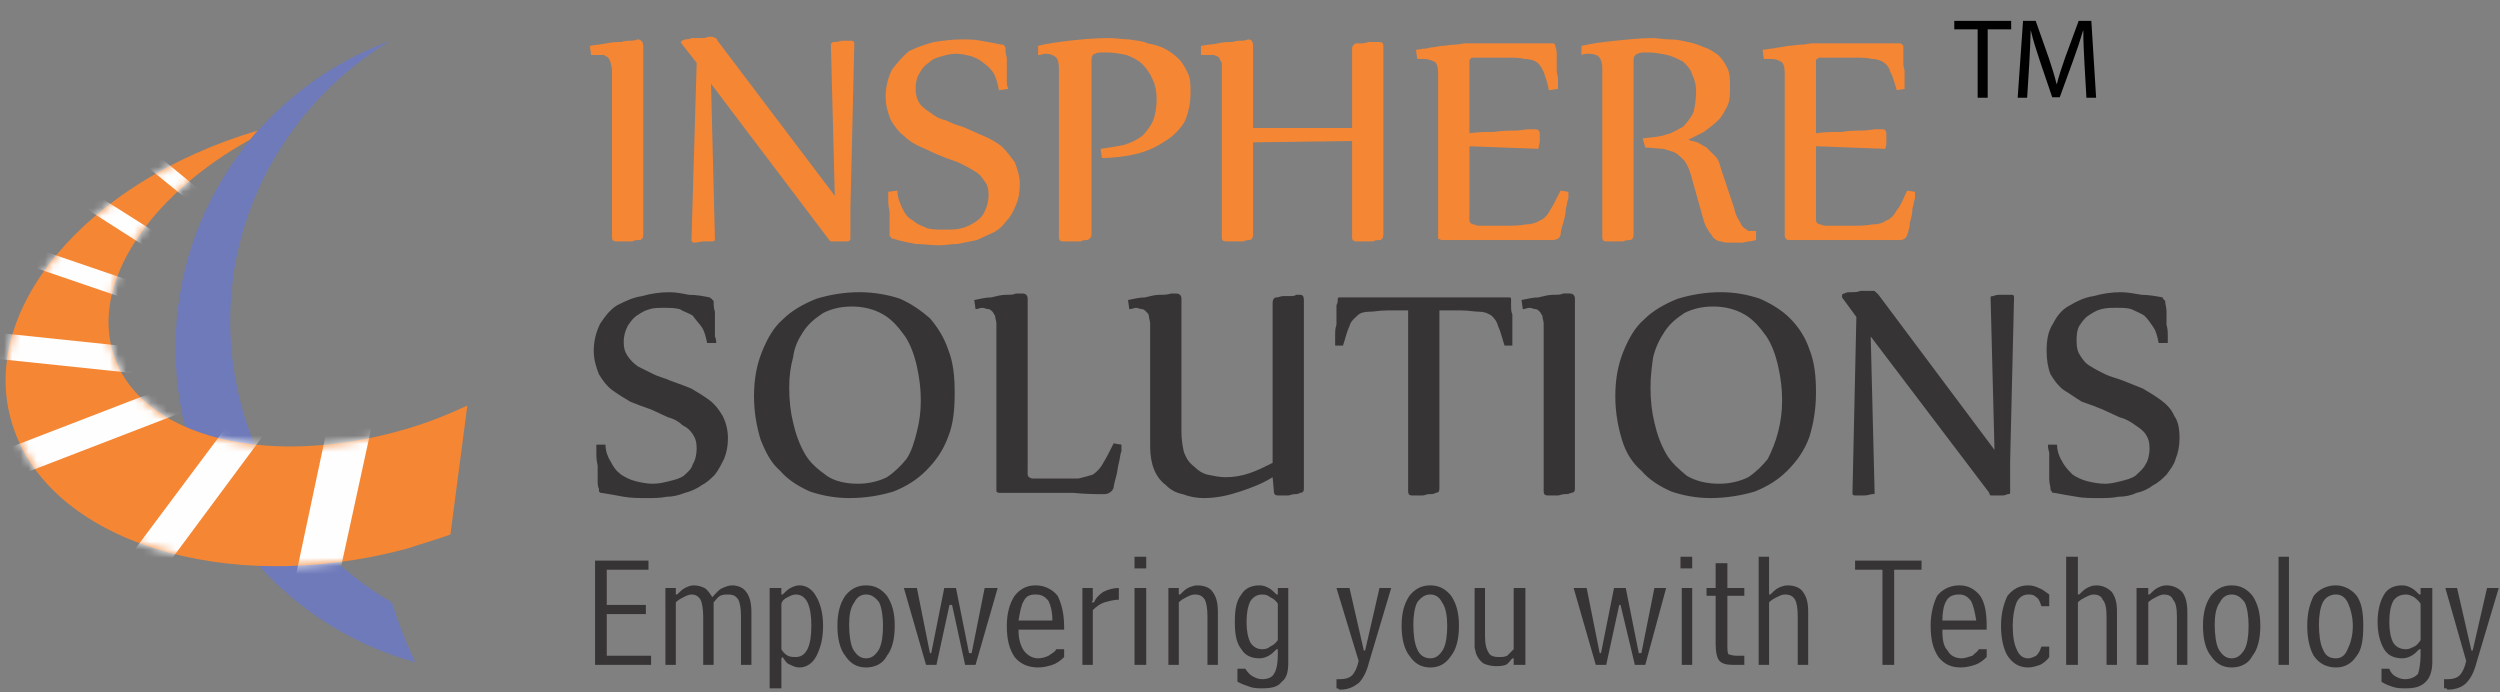
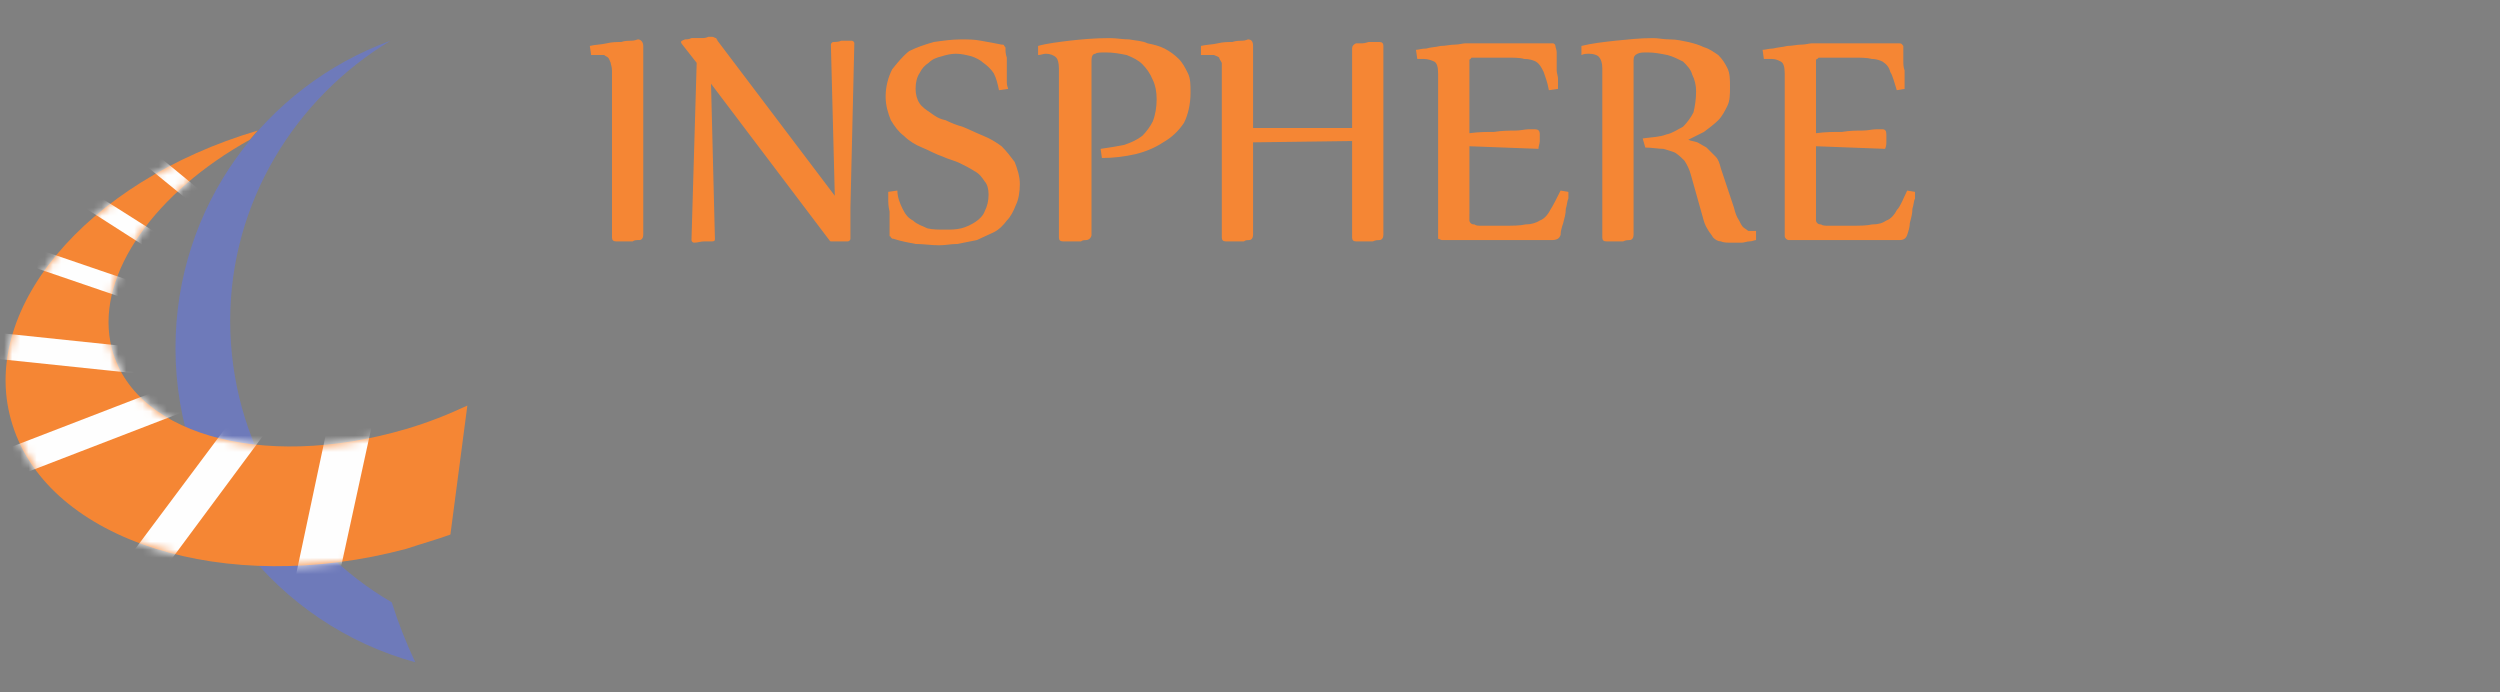
<svg xmlns="http://www.w3.org/2000/svg" width="307" height="85" viewBox="0 0 307 85" fill="none">
  <rect x="0" y="0" width="307" height="85" fill="#808080" stroke="none" />
  <path d="M50.991 81.325C34.029 76.684 21.549 61.164 21.549 42.762C21.549 25.321 32.59 10.6 47.951 4.999C36.27 12.039 28.267 24.84 28.267 39.401C28.267 54.124 36.269 67.084 48.109 73.964C48.911 76.523 49.87 78.923 50.991 81.325Z" fill="#6E7ABA" />
-   <path d="M30.669 17.16C19.147 23.56 11.948 33.481 13.548 41.962C15.626 53.164 31.948 57.963 49.87 52.682C52.589 51.883 54.991 50.923 57.391 49.803L55.31 65.641C53.551 66.285 51.79 66.762 49.87 67.403C27.629 73.325 6.026 66.443 1.546 52.204C-2.934 38.281 10.508 22.28 31.629 16.039C31.308 16.359 30.989 16.839 30.669 17.16Z" fill="#F58634" />
+   <path d="M30.669 17.16C19.147 23.56 11.948 33.481 13.548 41.962C15.626 53.164 31.948 57.963 49.87 52.682C52.589 51.883 54.991 50.923 57.391 49.803L55.31 65.641C53.551 66.285 51.79 66.762 49.87 67.403C27.629 73.325 6.026 66.443 1.546 52.204C-2.934 38.281 10.508 22.28 31.629 16.039Z" fill="#F58634" />
  <mask id="mask0_774_1279" style="mask-type:luminance" maskUnits="userSpaceOnUse" x="0" y="16" width="58" height="54">
    <path d="M30.669 17.16C19.147 23.56 11.948 33.481 13.548 41.962C15.626 53.164 31.948 57.963 49.87 52.682C52.589 51.883 54.991 50.923 57.391 49.803L55.31 65.641C53.551 66.285 51.79 66.762 49.87 67.403C27.629 73.325 6.026 66.443 1.546 52.204C-2.934 38.281 10.508 22.28 31.629 16.039C31.308 16.359 30.989 16.839 30.669 17.16Z" fill="white" />
  </mask>
  <g mask="url(#mask0_774_1279)">
    <path d="M-5.173 40.361L19.307 42.922V46.124L-5.173 43.562V40.361ZM41.069 48.362H46.509L40.27 77.003H34.989L41.069 48.362ZM31.79 47.083H37.069L15.948 75.563H10.508L31.79 47.083ZM-0.374 55.561L24.108 46.123V49.962L-0.374 59.402V55.561ZM-2.133 15.079L22.348 30.6V33.161L-2.133 17.48V15.079ZM1.867 4.678L26.347 24.84V27.239L1.867 7.239V4.678ZM-4.693 27.401L19.629 35.721V38.12L-4.693 29.8V27.401Z" fill="#FEFEFE" />
  </g>
-   <path d="M79.951 81.644H73.072V68.842H79.633V69.962H74.512V74.284H79.314V75.404H74.512V80.525H79.951V81.644ZM81.713 72.204H82.992V73.004H83.152C83.471 72.685 83.793 72.365 84.112 72.204C84.433 72.044 84.753 71.883 85.233 71.883C85.712 71.883 86.192 72.044 86.511 72.204C86.832 72.365 87.152 72.843 87.473 73.325C87.953 72.843 88.273 72.365 88.752 72.204C89.071 72.044 89.552 71.883 89.873 71.883C90.672 71.883 91.312 72.204 91.632 72.685C92.111 73.326 92.273 74.124 92.273 75.246V76.045V81.646H90.994V75.724C90.994 74.606 90.834 73.965 90.673 73.646C90.354 73.166 90.032 73.005 89.394 73.005C89.073 73.005 88.753 73.005 88.434 73.165C88.113 73.326 87.955 73.645 87.633 73.965V81.646H86.354V75.724C86.354 74.764 86.193 73.965 86.033 73.646C85.714 73.166 85.394 73.005 84.915 73.005C84.594 73.005 84.274 73.165 83.953 73.326C83.634 73.484 83.314 73.645 82.993 73.965V81.646H81.714L81.713 72.204ZM95.954 79.724C96.112 80.043 96.433 80.365 96.753 80.526C97.074 80.684 97.394 80.684 97.713 80.684C98.354 80.684 98.834 80.365 99.153 79.724C99.474 79.083 99.634 78.123 99.634 76.842C99.634 75.563 99.474 74.604 99.153 73.963C98.834 73.324 98.353 73.003 97.713 73.003C97.394 73.003 97.074 73.163 96.753 73.324C96.434 73.482 96.112 73.643 95.954 74.123V79.724ZM94.514 72.204H95.953V73.004H96.111C96.432 72.685 96.752 72.365 97.073 72.204C97.392 72.044 97.712 71.883 98.192 71.883C98.993 71.883 99.793 72.365 100.272 73.325C100.751 74.124 101.074 75.405 101.074 76.843C101.074 78.446 100.752 79.565 100.272 80.527C99.793 81.487 98.993 81.965 98.192 81.965C97.712 81.965 97.392 81.804 97.073 81.646C96.594 81.488 96.432 81.166 96.111 80.686L95.953 80.844V84.528H94.514V72.204ZM106.353 73.003C105.712 73.003 105.233 73.324 104.914 73.963C104.435 74.604 104.273 75.563 104.273 76.684C104.273 77.963 104.434 79.083 104.753 79.724C105.232 80.526 105.712 80.842 106.353 80.842C106.994 80.842 107.474 80.526 107.954 79.724C108.273 79.083 108.434 78.123 108.434 76.842C108.434 75.722 108.273 74.604 107.954 73.963C107.474 73.325 106.994 73.003 106.353 73.003ZM102.834 76.842C102.834 75.244 103.155 74.123 103.794 73.163C104.435 72.364 105.233 71.882 106.354 71.882C107.475 71.882 108.274 72.364 108.915 73.163C109.556 74.123 109.875 75.244 109.875 76.842C109.875 78.445 109.556 79.724 108.915 80.526C108.436 81.486 107.476 81.964 106.354 81.964C105.234 81.964 104.435 81.486 103.794 80.526C103.155 79.724 102.834 78.445 102.834 76.842ZM110.994 72.204H112.595L114.196 80.205H114.355L115.955 72.204H117.395L118.996 80.205H119.317L120.915 72.204H122.516L119.797 81.644H118.516L116.915 74.285H116.596L114.996 81.644H113.717L110.994 72.204ZM130.676 80.684C130.197 81.163 129.716 81.486 129.237 81.644C128.757 81.802 128.116 81.963 127.477 81.963C126.196 81.963 125.237 81.485 124.596 80.684C123.955 79.724 123.636 78.604 123.636 76.842C123.636 75.404 123.955 74.123 124.596 73.163C125.237 72.364 126.035 71.882 127.156 71.882C128.277 71.882 129.237 72.364 129.878 73.163C130.357 74.123 130.677 75.404 130.677 77.003V77.324H125.076V77.484C125.076 78.603 125.397 79.404 125.717 79.881C126.196 80.525 126.837 80.841 127.478 80.841C127.958 80.841 128.438 80.683 128.757 80.525C129.237 80.204 129.557 80.043 129.717 79.723H130.677V80.684H130.676ZM129.236 76.204C129.236 75.245 129.075 74.445 128.756 73.803C128.277 73.164 127.796 73.004 127.155 73.004C126.514 73.004 126.035 73.164 125.716 73.803C125.397 74.285 125.237 75.245 125.075 76.204H129.236ZM132.917 72.204H134.196V72.843C134.196 73.164 134.196 73.325 134.196 73.484C134.196 73.645 134.196 73.803 134.037 73.964H134.356C134.517 73.484 134.997 73.004 135.477 72.685C136.115 72.366 136.755 72.205 137.396 72.205V73.645C136.755 73.645 136.276 73.803 135.635 73.964C135.156 74.124 134.675 74.445 134.196 74.923V81.645H132.917V72.204ZM139.316 68.365H140.755V69.803H139.316V68.365ZM139.316 72.204H140.755V81.644H139.316V72.204ZM143.477 72.204H144.756V73.004H144.916C145.235 72.685 145.557 72.365 145.876 72.204C146.197 72.044 146.678 71.883 146.996 71.883C147.956 71.883 148.597 72.204 148.916 72.685C149.396 73.326 149.557 74.124 149.557 75.246V76.045V81.646H148.276V75.724C148.276 74.606 148.118 73.965 147.957 73.646C147.638 73.166 147.316 73.005 146.679 73.005C146.357 73.005 146.038 73.165 145.716 73.326C145.398 73.484 145.078 73.645 144.757 73.965V81.646H143.478L143.477 72.204ZM156.759 79.724C156.438 80.043 156.118 80.365 155.799 80.526C155.478 80.684 155.158 80.842 154.679 80.842C153.719 80.842 152.917 80.526 152.438 79.724C151.797 78.923 151.639 77.802 151.639 76.365C151.639 74.923 151.797 73.802 152.438 73.004C152.917 72.204 153.719 71.883 154.679 71.883C155.158 71.883 155.478 72.044 155.799 72.204C156.118 72.365 156.438 72.684 156.759 73.004H156.917V72.204H158.198V81.325C158.198 82.445 158.038 83.245 157.397 83.724C156.917 84.365 156.118 84.526 154.998 84.526C154.518 84.526 154.038 84.526 153.558 84.365C153.079 84.205 152.598 84.044 151.957 83.724V82.123H152.917C153.238 82.603 153.558 82.923 153.877 83.083C154.198 83.244 154.518 83.404 154.998 83.404C155.799 83.404 156.279 83.083 156.437 82.763C156.758 82.284 156.916 81.485 156.916 80.364V79.723L156.759 79.724ZM156.917 74.124C156.598 73.645 156.279 73.483 155.957 73.325C155.799 73.164 155.478 73.004 154.998 73.004C154.357 73.004 153.877 73.325 153.558 73.803C153.239 74.446 153.079 75.245 153.079 76.366C153.079 77.487 153.239 78.286 153.558 78.925C153.877 79.406 154.358 79.726 154.998 79.726C155.477 79.726 155.799 79.566 155.957 79.407C156.279 79.247 156.598 79.086 156.917 78.606V74.124ZM164.118 83.405H164.279C164.437 83.405 164.437 83.405 164.437 83.405C165.239 83.405 165.718 83.245 166.038 82.924C166.359 82.605 166.679 81.964 166.84 81.164L164.118 72.204H165.719L167.478 79.883H167.639L169.4 72.204H170.84L168.118 81.325C167.799 82.604 167.319 83.405 166.84 83.883C166.199 84.365 165.559 84.685 164.599 84.685C164.438 84.685 164.438 84.685 164.28 84.527H164.119V83.405H164.118ZM175.638 73.003C174.999 73.003 174.52 73.324 174.039 73.963C173.718 74.604 173.558 75.563 173.558 76.684C173.558 77.963 173.718 79.083 174.039 79.724C174.358 80.526 174.999 80.842 175.638 80.842C176.279 80.842 176.758 80.526 177.239 79.724C177.56 79.083 177.718 78.123 177.718 76.842C177.718 75.722 177.56 74.604 177.08 73.963C176.759 73.325 176.279 73.003 175.638 73.003ZM172.118 76.842C172.118 75.244 172.439 74.123 173.078 73.163C173.719 72.364 174.52 71.882 175.639 71.882C176.759 71.882 177.561 72.364 178.2 73.163C178.841 74.123 179.16 75.244 179.16 76.842C179.16 78.445 178.841 79.724 178.2 80.526C177.561 81.486 176.76 81.964 175.639 81.964C174.521 81.964 173.719 81.486 173.078 80.526C172.439 79.724 172.118 78.445 172.118 76.842ZM187.319 81.644H185.88V80.842H185.719C185.401 81.163 185.24 81.486 184.92 81.644C184.441 81.802 184.121 81.802 183.641 81.802C183.162 81.802 182.521 81.644 182.2 81.486C181.72 81.164 181.401 80.684 181.24 80.205C181.24 80.044 181.082 79.725 181.082 79.405C181.082 79.084 181.082 78.604 181.082 77.644V72.204H182.36V78.124C182.36 79.084 182.521 79.725 182.84 80.205C183 80.526 183.481 80.684 183.96 80.684C184.44 80.684 184.76 80.684 185.081 80.526C185.239 80.365 185.56 80.044 185.88 79.724V72.203H187.319V81.644ZM193.241 72.204H194.84L196.441 80.205H196.602L198.202 72.204H199.642L201.243 80.205H201.561L203.162 72.204H204.602L202.041 81.644H200.762L199.001 74.285H198.842L197.242 81.644H195.961L193.241 72.204ZM206.362 68.365H207.801V69.803H206.362V68.365ZM206.52 72.204H207.801V81.644H206.52V72.204ZM214.202 81.644H212.762C211.963 81.644 211.484 81.486 211.162 81.164C210.843 80.843 210.682 80.044 210.682 79.084V73.164H209.562V72.204H210.682V69.164H212.121V72.204H214.202V73.164H212.121V79.084C212.121 79.725 212.121 80.205 212.282 80.365C212.443 80.365 212.761 80.526 213.242 80.526H214.202V81.644ZM215.963 68.365H217.242V73.004H217.402C217.721 72.685 218.043 72.365 218.362 72.204C218.681 72.044 219.162 71.883 219.483 71.883C220.443 71.883 221.084 72.204 221.403 72.685C221.882 73.326 222.044 74.124 222.044 75.084V76.044V81.645H220.763V75.723C220.763 74.605 220.604 73.964 220.444 73.645C220.123 73.165 219.803 73.004 219.163 73.004C218.844 73.004 218.524 73.164 218.203 73.325C217.884 73.483 217.564 73.644 217.243 73.964V81.645H215.964V68.365H215.963ZM232.603 81.644H231.164V69.962H227.803V68.842H235.964V69.962H232.604V81.644H232.603ZM243.964 80.684C243.484 81.163 243.004 81.486 242.524 81.644C242.045 81.802 241.404 81.963 240.765 81.963C239.484 81.963 238.685 81.485 238.044 80.684C237.403 79.724 237.084 78.604 237.084 76.842C237.084 75.404 237.403 74.123 237.883 73.163C238.524 72.364 239.484 71.882 240.605 71.882C241.725 71.882 242.524 72.364 243.165 73.163C243.806 74.123 243.965 75.404 243.965 77.003V77.324H238.525V77.484C238.525 78.603 238.686 79.404 239.166 79.881C239.485 80.525 240.126 80.841 240.926 80.841C241.247 80.841 241.727 80.683 242.207 80.525C242.525 80.204 242.848 80.043 243.006 79.723H243.966V80.684H243.964ZM242.684 76.204C242.523 75.245 242.365 74.445 242.043 73.803C241.564 73.164 241.083 73.004 240.604 73.004C239.963 73.004 239.325 73.164 239.003 73.803C238.684 74.285 238.523 75.245 238.523 76.204H242.684ZM251.644 74.445H250.684C250.524 73.964 250.365 73.483 250.043 73.325C249.724 73.004 249.404 73.004 249.083 73.004C248.444 73.004 247.963 73.325 247.644 73.964C247.325 74.763 247.164 75.723 247.164 76.843C247.164 78.124 247.325 79.084 247.644 79.725C247.963 80.527 248.445 80.843 249.083 80.843C249.404 80.843 249.724 80.685 250.043 80.527C250.364 80.206 250.523 79.883 250.684 79.406H251.644V80.685C251.325 81.164 250.845 81.487 250.524 81.645C250.044 81.803 249.564 81.964 249.084 81.964C247.964 81.964 247.164 81.486 246.523 80.526C246.044 79.724 245.724 78.445 245.724 76.842C245.724 75.404 246.043 74.123 246.523 73.163C247.164 72.364 247.963 71.882 249.084 71.882C249.564 71.882 250.044 72.043 250.365 72.203C250.845 72.364 251.165 72.683 251.644 73.003V74.445ZM253.724 68.365H255.164V73.004H255.324C255.643 72.685 255.965 72.365 256.284 72.204C256.603 72.044 256.925 71.883 257.405 71.883C258.204 71.883 258.844 72.204 259.324 72.685C259.804 73.326 259.965 74.124 259.965 75.084V76.044V81.645H258.684V75.723C258.684 74.605 258.526 73.964 258.205 73.645C258.047 73.165 257.566 73.004 257.084 73.004C256.766 73.004 256.446 73.164 256.125 73.325C255.806 73.483 255.486 73.644 255.165 73.964V81.645H253.725V68.365H253.724ZM262.365 72.204H263.805V73.004H263.965C264.284 72.685 264.606 72.365 264.925 72.204C265.244 72.044 265.566 71.883 266.046 71.883C266.845 71.883 267.485 72.204 267.965 72.685C268.445 73.326 268.606 74.124 268.606 75.246V76.045V81.646H267.325V75.724C267.325 74.606 267.167 73.965 266.846 73.646C266.688 73.166 266.205 73.005 265.726 73.005C265.407 73.005 265.087 73.165 264.766 73.326C264.447 73.484 264.127 73.645 263.806 73.965V81.646H262.366V72.204H262.365ZM274.047 73.003C273.406 73.003 272.926 73.324 272.608 73.963C272.128 74.604 271.967 75.563 271.967 76.684C271.967 77.963 272.127 79.083 272.446 79.724C272.925 80.526 273.406 80.842 274.047 80.842C274.688 80.842 275.167 80.526 275.648 79.724C275.967 79.083 276.127 78.123 276.127 76.842C276.127 75.722 275.967 74.604 275.648 73.963C275.167 73.325 274.687 73.003 274.047 73.003ZM270.526 76.842C270.526 75.244 270.845 74.123 271.486 73.163C272.127 72.364 272.925 71.882 274.047 71.882C275.167 71.882 275.967 72.364 276.608 73.163C277.249 74.123 277.567 75.244 277.567 76.842C277.567 78.445 277.249 79.724 276.608 80.526C276.128 81.486 275.168 81.964 274.047 81.964C272.926 81.964 272.127 81.486 271.486 80.526C270.845 79.724 270.526 78.445 270.526 76.842ZM279.807 68.365H281.086V81.644H279.807V68.365ZM286.848 73.003C286.207 73.003 285.567 73.324 285.247 73.963C284.926 74.604 284.767 75.563 284.767 76.684C284.767 77.963 284.926 79.083 285.247 79.724C285.566 80.526 286.046 80.842 286.848 80.842C287.486 80.842 287.966 80.526 288.287 79.724C288.606 79.083 288.928 78.123 288.928 76.842C288.928 75.722 288.607 74.604 288.287 73.963C287.967 73.325 287.486 73.003 286.848 73.003ZM283.328 76.842C283.328 75.244 283.647 74.123 284.127 73.163C284.768 72.364 285.728 71.882 286.849 71.882C287.809 71.882 288.768 72.364 289.409 73.163C290.048 74.123 290.209 75.244 290.209 76.842C290.209 78.445 290.048 79.724 289.409 80.526C288.768 81.486 287.968 81.964 286.849 81.964C285.728 81.964 284.768 81.486 284.127 80.526C283.647 79.724 283.328 78.445 283.328 76.842ZM297.087 79.724C296.768 80.043 296.449 80.365 296.127 80.526C295.809 80.684 295.489 80.842 295.009 80.842C294.047 80.842 293.248 80.526 292.768 79.724C292.289 78.923 291.969 77.802 291.969 76.365C291.969 74.923 292.288 73.802 292.768 73.004C293.248 72.204 294.047 71.883 295.009 71.883C295.489 71.883 295.809 72.044 296.127 72.204C296.449 72.365 296.768 72.684 297.087 73.004H297.248V72.204H298.687V81.325C298.687 82.445 298.368 83.245 297.888 83.724C297.247 84.365 296.449 84.526 295.489 84.526C294.848 84.526 294.368 84.526 293.888 84.365C293.408 84.205 292.928 84.044 292.449 83.724V82.123H293.408C293.567 82.603 293.888 82.923 294.208 83.083C294.529 83.244 294.849 83.404 295.328 83.404C296.127 83.404 296.607 83.083 296.929 82.763C297.087 82.284 297.248 81.485 297.248 80.364V79.723L297.087 79.724ZM297.248 74.124C296.929 73.645 296.607 73.483 296.449 73.325C296.127 73.164 295.808 73.004 295.489 73.004C294.687 73.004 294.208 73.325 293.888 73.803C293.567 74.446 293.408 75.245 293.408 76.366C293.408 77.487 293.567 78.286 293.888 78.925C294.207 79.406 294.687 79.726 295.489 79.726C295.808 79.726 296.127 79.566 296.449 79.407C296.767 79.247 296.928 79.086 297.248 78.606V74.124ZM300.128 83.405H300.288C300.449 83.405 300.449 83.405 300.607 83.405C301.248 83.405 301.728 83.245 302.049 82.924C302.368 82.605 302.687 81.964 302.848 81.164L300.287 72.204H301.727L303.488 79.883H303.646L305.408 72.204H306.847L304.128 81.325C303.807 82.604 303.326 83.405 302.847 83.883C302.368 84.365 301.568 84.685 300.606 84.685C300.606 84.685 300.448 84.685 300.448 84.527C300.287 84.527 300.127 84.527 300.127 84.527L300.128 83.405Z" fill="#373435" />
  <path d="M72.431 5.639C73.072 5.478 73.87 5.478 74.511 5.319C75.152 5.158 75.792 5.158 76.273 5.158C76.752 4.998 77.232 4.998 77.551 4.998C78.031 4.998 78.192 4.838 78.353 4.838C78.672 4.838 78.992 5.157 78.992 5.638V28.84C78.992 29.159 78.833 29.48 78.512 29.48C78.193 29.48 77.871 29.48 77.713 29.641C77.392 29.641 77.072 29.641 76.753 29.641C76.592 29.641 76.274 29.641 76.112 29.641C75.793 29.641 75.633 29.641 75.633 29.641C75.314 29.641 75.153 29.48 75.153 29.16V8.679C75.153 8.198 74.993 7.879 74.993 7.718C74.832 7.398 74.832 7.239 74.674 7.078C74.513 6.918 74.353 6.918 74.194 6.758C73.873 6.758 73.715 6.758 73.393 6.758C73.074 6.758 72.754 6.758 72.593 6.758L72.431 5.639ZM87.473 4.519C87.632 4.519 87.792 4.679 87.953 4.679C87.953 4.84 88.111 4.84 88.111 4.999L102.513 24.041L102.033 5.479C102.033 5.319 102.192 5.159 102.352 5.159C102.513 5.159 102.993 5.159 103.312 4.999C103.792 4.999 104.114 4.999 104.593 4.999C104.752 4.999 104.912 5.159 104.912 5.319L104.433 25.48V29.321C104.433 29.48 104.272 29.641 104.114 29.641C103.793 29.641 103.473 29.641 103.154 29.641C102.833 29.641 102.513 29.641 102.192 29.641H102.033C101.873 29.641 101.873 29.48 101.712 29.321L87.313 10.279L87.792 29.321C87.792 29.48 87.792 29.641 87.473 29.641C87.313 29.641 86.832 29.641 86.511 29.641C86.032 29.641 85.712 29.8 85.233 29.8C85.072 29.8 84.914 29.641 84.914 29.48L85.552 7.718L83.793 5.478C83.793 5.478 83.633 5.318 83.633 5.158C83.633 4.998 83.793 4.998 84.112 4.839C84.273 4.839 84.592 4.839 84.914 4.678C85.233 4.678 85.552 4.678 86.032 4.678C86.353 4.678 86.673 4.678 86.992 4.518C87.152 4.519 87.473 4.519 87.473 4.519ZM122.676 11.079C122.515 10.279 122.357 9.639 122.035 8.998C121.716 8.518 121.236 8.038 120.756 7.718C120.435 7.398 119.796 7.078 119.317 6.918C118.676 6.758 118.036 6.599 117.395 6.599C116.756 6.599 116.116 6.759 115.636 6.918C114.995 7.078 114.515 7.238 114.035 7.718C113.555 8.038 113.235 8.359 112.914 8.998C112.595 9.478 112.435 10.119 112.435 10.919C112.435 11.559 112.595 12.199 112.914 12.679C113.235 13.159 113.716 13.478 114.195 13.799C114.834 14.279 115.316 14.599 116.115 14.759C116.756 15.079 117.554 15.4 118.195 15.559C118.995 15.879 119.955 16.359 120.756 16.68C121.555 17 122.357 17.48 122.995 17.96C123.636 18.6 124.115 19.24 124.596 19.88C124.917 20.68 125.237 21.64 125.237 22.6C125.237 23.561 125.076 24.521 124.757 25.161C124.438 25.961 124.116 26.601 123.637 27.082C123.157 27.722 122.677 28.201 122.036 28.521C121.397 28.841 120.597 29.161 119.956 29.481C119.156 29.642 118.357 29.801 117.556 29.96C116.757 29.96 116.117 30.121 115.318 30.121C114.356 30.121 113.396 29.96 112.436 29.96C111.636 29.801 110.677 29.642 109.717 29.321C109.556 29.321 109.556 29.321 109.396 29.16C109.396 29.16 109.396 29.001 109.237 29.001C109.237 28.681 109.237 28.2 109.237 27.721C109.237 27.081 109.237 26.601 109.237 25.96C109.077 25.32 109.077 24.841 109.077 24.361C109.077 23.88 109.077 23.56 109.077 23.56L110.197 23.4C110.197 24.2 110.516 25 110.836 25.639C111.157 26.28 111.477 26.76 112.117 27.08C112.596 27.559 113.237 27.72 113.876 28.04C114.517 28.199 115.318 28.199 115.956 28.199C116.758 28.199 117.396 28.199 118.037 28.04C118.678 27.88 119.318 27.56 119.798 27.239C120.278 26.919 120.758 26.439 120.916 25.959C121.238 25.319 121.398 24.679 121.398 23.879C121.398 23.239 121.238 22.599 120.916 22.279C120.598 21.8 120.278 21.32 119.638 20.999C119.158 20.679 118.517 20.358 117.876 20.038C117.237 19.719 116.437 19.558 115.798 19.239C114.836 18.919 114.037 18.439 113.237 18.118C112.436 17.798 111.636 17.318 110.996 16.679C110.355 16.199 109.876 15.558 109.396 14.758C109.077 13.959 108.755 12.998 108.755 11.879C108.755 10.599 109.076 9.478 109.556 8.518C110.197 7.718 110.835 6.918 111.636 6.278C112.596 5.798 113.556 5.478 114.677 5.157C115.797 4.997 116.915 4.838 118.036 4.838C118.837 4.838 119.637 4.838 120.435 4.998C121.397 5.158 122.196 5.318 122.996 5.478C123.156 5.478 123.317 5.478 123.317 5.639C123.475 5.799 123.475 5.799 123.475 5.958C123.475 6.278 123.475 6.599 123.636 7.078C123.636 7.718 123.636 8.198 123.636 8.679C123.636 9.319 123.636 9.799 123.636 10.119C123.636 10.599 123.796 10.759 123.796 10.919L122.676 11.079ZM135.156 18.28C136.276 18.119 137.236 17.96 138.037 17.799C138.997 17.48 139.636 17.16 140.276 16.68C140.755 16.2 141.236 15.559 141.557 14.92C141.876 14.12 142.036 13.16 142.036 12.2C142.036 11.239 141.876 10.439 141.557 9.799C141.236 8.999 140.755 8.359 140.276 7.879C139.797 7.398 139.156 7.079 138.356 6.759C137.557 6.599 136.755 6.439 135.796 6.439C135.155 6.439 134.675 6.439 134.517 6.6C134.196 6.6 134.037 6.919 134.037 7.399V28.84C134.037 29.159 133.716 29.48 133.396 29.48C133.236 29.48 132.917 29.48 132.755 29.641C132.436 29.641 132.114 29.641 131.795 29.641C131.635 29.641 131.316 29.641 131.154 29.641C130.836 29.641 130.675 29.641 130.516 29.641C130.195 29.641 130.034 29.48 130.034 29.16V8.359C130.034 7.718 129.876 7.239 129.715 7.079C129.396 6.759 128.916 6.6 128.436 6.6C128.115 6.6 127.795 6.76 127.476 6.76V5.64C128.595 5.32 130.035 5.159 131.316 4.999C132.755 4.839 134.356 4.679 136.276 4.679C137.078 4.679 137.877 4.84 138.675 4.84C139.477 5 140.276 5 140.916 5.32C141.715 5.48 142.355 5.64 142.996 5.96C143.637 6.28 144.275 6.76 144.756 7.24C145.235 7.719 145.557 8.36 145.876 9C146.197 9.641 146.197 10.44 146.197 11.401C146.197 12.84 145.876 14.121 145.396 15.081C144.755 16.041 143.956 16.841 142.835 17.482C141.875 18.121 140.754 18.601 139.476 18.921C138.036 19.241 136.754 19.401 135.315 19.401L135.156 18.28ZM166.038 5.958C166.038 5.639 166.199 5.478 166.517 5.318C166.839 5.318 166.997 5.318 167.319 5.318C167.638 5.318 167.96 5.157 168.118 5.157C168.439 5.157 168.759 5.157 168.92 5.157C169.078 5.157 169.239 5.157 169.399 5.157C169.718 5.157 169.879 5.318 169.879 5.638V28.84C169.879 29.159 169.718 29.48 169.399 29.48C169.239 29.48 168.92 29.48 168.598 29.641C168.279 29.641 168.118 29.641 167.798 29.641C167.477 29.641 167.319 29.641 166.997 29.641C166.839 29.641 166.678 29.641 166.517 29.641C166.199 29.641 166.038 29.48 166.038 29.16V17.319L153.877 17.48V28.84C153.877 29.159 153.719 29.48 153.398 29.48C153.239 29.48 152.918 29.48 152.759 29.641C152.438 29.641 152.118 29.641 151.797 29.641C151.639 29.641 151.317 29.641 151.158 29.641C150.837 29.641 150.679 29.641 150.517 29.641C150.198 29.641 150.038 29.48 150.038 29.16V8.679C150.038 8.198 150.038 7.879 150.038 7.718C149.877 7.398 149.719 7.239 149.719 7.078C149.558 6.918 149.398 6.918 149.078 6.758C148.917 6.758 148.757 6.758 148.437 6.758C148.117 6.758 147.796 6.758 147.477 6.758V5.638C148.118 5.477 148.916 5.477 149.557 5.318C150.198 5.157 150.836 5.157 151.316 5.157C151.796 4.997 152.279 4.997 152.597 4.997C152.916 4.997 153.238 4.837 153.238 4.837C153.718 4.837 153.877 5.156 153.877 5.637V15.72H166.038V5.958ZM180.44 26.28C180.44 26.6 180.44 26.76 180.44 27.081C180.44 27.24 180.6 27.401 180.6 27.401C180.759 27.56 180.919 27.56 181.08 27.56C181.238 27.72 181.559 27.72 181.879 27.72H184.6C185.718 27.72 186.681 27.72 187.319 27.56C187.96 27.56 188.6 27.401 189.081 27.081C189.56 26.92 190.041 26.44 190.36 25.801C190.681 25.321 191.161 24.362 191.641 23.401L192.6 23.561C192.6 23.721 192.6 23.88 192.6 24.362C192.44 24.68 192.44 25.161 192.279 25.64C192.279 26.281 192.121 26.761 191.96 27.402C191.8 27.881 191.642 28.362 191.642 28.841C191.481 29.321 191.162 29.481 190.521 29.481C190.042 29.481 189.401 29.481 188.76 29.481C188.121 29.481 187.32 29.481 186.36 29.481C185.561 29.481 184.601 29.481 183.641 29.481C182.679 29.481 181.561 29.481 180.441 29.481H177.082C176.921 29.481 176.76 29.322 176.6 29.322C176.6 29.161 176.6 29.002 176.6 29.002V8.999C176.6 8.199 176.442 7.719 176.12 7.56C175.802 7.399 175.321 7.24 174.842 7.24C174.681 7.24 174.362 7.24 174.042 7.24L173.882 6.12C174.201 6.12 174.523 5.959 175.161 5.959C175.64 5.799 176.281 5.799 176.922 5.64C177.563 5.64 178.042 5.479 178.681 5.479C179.161 5.479 179.641 5.319 179.962 5.319H187.483C187.962 5.319 188.443 5.319 188.922 5.319C189.563 5.319 190.043 5.319 190.684 5.319C190.842 5.319 191.003 5.479 191.003 5.639C191.003 5.799 191.163 6.119 191.163 6.438C191.163 6.758 191.163 7.078 191.163 7.397C191.163 7.878 191.163 8.197 191.163 8.678C191.163 8.997 191.321 9.318 191.321 9.638C191.321 9.957 191.321 10.278 191.321 10.598C191.321 10.758 191.321 10.918 191.321 10.918L190.203 11.078C190.043 10.118 189.724 9.318 189.562 8.838C189.241 8.197 189.083 7.878 188.602 7.558C188.281 7.397 187.801 7.238 187.163 7.238C186.684 7.078 185.882 7.078 184.922 7.078H181.402C181.083 7.078 180.922 7.078 180.761 7.078C180.602 7.078 180.602 7.238 180.602 7.238C180.442 7.238 180.442 7.397 180.442 7.397C180.442 7.558 180.442 7.717 180.442 7.878V16.358C181.562 16.198 182.68 16.198 183.482 16.198C184.442 16.037 185.402 16.037 186.043 16.037C186.684 16.037 187.321 15.877 187.643 15.877C188.123 15.877 188.443 15.877 188.443 15.877C188.922 15.877 189.084 16.037 189.084 16.517C189.084 16.837 189.084 16.998 189.084 17.317C189.084 17.637 188.923 17.958 188.923 18.278L180.444 17.958V26.28H180.44ZM201.721 17C202.841 16.839 203.801 16.839 204.601 16.519C205.402 16.359 206.04 15.879 206.681 15.559C207.16 15.079 207.641 14.439 207.962 13.799C208.12 13.159 208.281 12.2 208.281 11.239C208.281 10.439 208.12 9.799 207.801 9.159C207.641 8.518 207.16 8.038 206.681 7.559C206.04 7.239 205.402 6.918 204.761 6.759C203.96 6.599 203.16 6.439 202.362 6.439C201.721 6.439 201.4 6.439 201.081 6.6C200.762 6.76 200.602 6.919 200.602 7.399V28.84C200.602 29.159 200.441 29.48 200.122 29.48C199.962 29.48 199.643 29.48 199.323 29.641C199.162 29.641 198.843 29.641 198.521 29.641C198.361 29.641 198.042 29.641 197.88 29.641C197.561 29.641 197.401 29.641 197.242 29.641C196.92 29.641 196.762 29.48 196.762 29.16V8.359C196.762 7.718 196.602 7.239 196.283 6.919C196.122 6.759 195.642 6.6 195.162 6.6C194.841 6.6 194.521 6.6 194.202 6.76V5.64C195.481 5.32 196.921 5.159 198.361 4.999C199.962 4.839 201.401 4.679 203.002 4.679C203.643 4.679 204.283 4.84 205.082 4.84C205.884 4.84 206.521 5 207.323 5.159C207.964 5.32 208.602 5.479 209.243 5.8C209.884 5.96 210.522 6.44 211.004 6.76C211.484 7.24 211.804 7.719 212.122 8.36C212.444 9 212.444 9.8 212.444 10.6C212.444 11.56 212.444 12.36 212.122 12.999C211.804 13.64 211.484 14.279 211.004 14.759C210.523 15.24 209.884 15.72 209.243 16.2C208.602 16.519 207.964 16.84 207.323 17.16C207.642 17.319 207.964 17.319 208.443 17.48C208.762 17.639 209.243 17.959 209.562 18.119C209.883 18.439 210.203 18.76 210.682 19.24C211.003 19.559 211.162 20.039 211.323 20.68L212.924 25.48C213.082 26.12 213.243 26.6 213.563 27.081C213.723 27.401 213.884 27.721 214.044 27.881C214.203 28.041 214.524 28.2 214.683 28.361C215.004 28.361 215.324 28.361 215.643 28.361V29.48C215.485 29.48 215.164 29.641 214.844 29.641C214.524 29.641 214.203 29.8 213.884 29.8C213.563 29.8 213.404 29.8 213.082 29.8C212.924 29.8 212.603 29.8 212.603 29.8C212.123 29.8 211.643 29.8 211.324 29.641C211.005 29.641 210.683 29.48 210.364 29.16C210.204 28.841 209.885 28.52 209.723 28.2C209.404 27.721 209.244 27.24 209.082 26.6L207.643 21.48C207.482 20.839 207.163 20.2 206.844 19.72C206.522 19.4 206.203 19.079 205.723 18.76C205.404 18.599 204.763 18.44 204.284 18.28C203.643 18.28 202.844 18.119 202.043 18.119L201.721 17ZM223.003 26.28C223.003 26.6 223.003 26.76 223.003 27.081C223.003 27.24 223.162 27.401 223.162 27.401C223.322 27.56 223.483 27.56 223.643 27.56C223.802 27.72 224.123 27.72 224.603 27.72H227.164C228.282 27.72 229.242 27.72 229.883 27.56C230.685 27.56 231.164 27.401 231.645 27.081C232.124 26.92 232.604 26.44 232.923 25.801C233.403 25.321 233.725 24.362 234.204 23.401L235.164 23.561C235.164 23.721 235.164 23.88 235.164 24.362C235.004 24.68 235.004 25.161 234.843 25.64C234.843 26.281 234.685 26.761 234.524 27.402C234.524 27.881 234.364 28.362 234.205 28.841C234.045 29.321 233.726 29.481 233.245 29.481C232.604 29.481 232.125 29.481 231.323 29.481C230.685 29.481 229.884 29.481 228.924 29.481C228.125 29.481 227.165 29.481 226.203 29.481C225.243 29.481 224.125 29.481 223.163 29.481H219.642C219.484 29.481 219.323 29.322 219.323 29.322C219.163 29.161 219.163 29.002 219.163 29.002V8.999C219.163 8.199 219.004 7.719 218.683 7.56C218.364 7.399 218.044 7.24 217.565 7.24C217.244 7.24 216.924 7.24 216.603 7.24L216.445 6.12C216.763 6.12 217.244 5.959 217.723 5.959C218.364 5.799 218.844 5.799 219.485 5.64C220.124 5.64 220.605 5.479 221.244 5.479C221.723 5.479 222.204 5.319 222.525 5.319H230.046C230.525 5.319 231.006 5.319 231.647 5.319C232.126 5.319 232.606 5.319 233.247 5.319C233.566 5.319 233.566 5.479 233.727 5.639C233.727 5.799 233.727 6.119 233.727 6.438C233.727 6.758 233.727 7.078 233.727 7.397C233.727 7.878 233.727 8.197 233.885 8.678C233.885 8.997 233.885 9.318 233.885 9.638C233.885 9.957 233.885 10.278 233.885 10.598C233.885 10.758 233.885 10.918 233.885 10.918L232.925 11.078C232.606 10.118 232.446 9.318 232.126 8.838C231.965 8.197 231.647 7.878 231.166 7.558C230.845 7.397 230.365 7.238 229.885 7.238C229.244 7.078 228.446 7.078 227.647 7.078H223.965C223.646 7.078 223.486 7.078 223.324 7.078L223.164 7.238C223.005 7.238 223.005 7.397 223.005 7.397C223.005 7.558 223.005 7.717 223.005 7.878V16.358C224.126 16.198 225.244 16.198 226.204 16.198C227.166 16.037 227.965 16.037 228.605 16.037C229.405 16.037 229.884 15.877 230.365 15.877C230.686 15.877 231.006 15.877 231.166 15.877C231.485 15.877 231.646 16.037 231.646 16.517C231.646 16.837 231.646 16.998 231.646 17.317C231.646 17.637 231.646 17.958 231.485 18.278L223.005 17.958V26.28H223.003Z" fill="#F58634" />
-   <path d="M86.833 42.121C86.673 41.321 86.512 40.682 86.192 40.201C85.874 39.722 85.393 39.242 85.072 38.762C84.593 38.442 83.952 38.282 83.471 37.962C82.832 37.801 82.192 37.801 81.551 37.801C80.91 37.801 80.273 37.801 79.792 37.962C79.151 38.121 78.672 38.441 78.191 38.762C77.712 39.081 77.39 39.561 77.071 40.042C76.752 40.682 76.591 41.321 76.591 41.962C76.591 42.762 76.752 43.242 77.071 43.722C77.39 44.202 77.87 44.682 78.352 45.002C78.991 45.322 79.631 45.642 80.272 45.963C80.91 46.282 81.711 46.441 82.352 46.762C83.312 47.083 84.111 47.401 84.913 47.722C85.712 48.202 86.511 48.682 87.151 49.164C87.792 49.642 88.272 50.282 88.752 51.084C89.071 51.722 89.393 52.682 89.393 53.803C89.393 54.762 89.233 55.562 88.914 56.363C88.593 57.004 88.273 57.642 87.793 58.285C87.314 58.764 86.833 59.245 86.192 59.562C85.551 60.044 84.753 60.363 84.112 60.524C83.313 60.843 82.511 61.003 81.873 61.003C81.072 61.164 80.273 61.164 79.472 61.164C78.512 61.164 77.552 61.164 76.592 61.003C75.793 60.843 74.831 60.682 73.871 60.524C73.713 60.524 73.713 60.524 73.552 60.363C73.552 60.205 73.552 60.205 73.552 60.045C73.392 59.723 73.392 59.404 73.392 58.764C73.392 58.285 73.392 57.643 73.392 57.165C73.233 56.522 73.233 56.044 73.233 55.562C73.233 55.084 73.233 54.762 73.233 54.602H74.352C74.352 55.403 74.673 56.205 74.993 56.682C75.314 57.323 75.634 57.803 76.274 58.285C76.753 58.602 77.392 58.924 78.033 59.085C78.674 59.245 79.472 59.404 80.113 59.404C80.912 59.404 81.552 59.245 82.193 59.085C82.834 58.924 83.472 58.764 83.953 58.444C84.434 57.964 84.915 57.642 85.073 57.004C85.394 56.523 85.552 55.723 85.552 55.085C85.552 54.283 85.394 53.804 85.073 53.323C84.754 52.844 84.434 52.522 83.794 52.205C83.315 51.723 82.674 51.403 82.033 51.243C81.394 50.924 80.593 50.602 79.952 50.283C78.993 49.964 78.193 49.642 77.392 49.323C76.592 48.844 75.793 48.363 75.153 47.884C74.512 47.402 74.033 46.763 73.552 45.964C73.233 45.162 72.911 44.203 72.911 43.083C72.911 41.803 73.232 40.683 73.713 39.723C74.352 38.763 74.992 37.963 75.793 37.483C76.753 37.004 77.713 36.523 78.833 36.363C79.951 36.043 81.072 35.883 82.192 35.883C82.992 35.883 83.793 36.043 84.592 36.203C85.551 36.203 86.353 36.363 87.152 36.523C87.313 36.683 87.473 36.683 87.473 36.842C87.632 36.842 87.632 37.003 87.632 37.003C87.632 37.322 87.632 37.802 87.792 38.282C87.792 38.762 87.792 39.243 87.792 39.882C87.792 40.362 87.792 40.842 87.792 41.322C87.953 41.642 87.953 41.963 87.953 42.122H86.833V42.121ZM105.554 35.88C107.313 35.88 109.075 36.2 110.514 36.681C111.953 37.321 113.075 38.12 114.195 39.08C115.155 40.2 115.954 41.48 116.434 42.921C117.075 44.522 117.235 46.281 117.235 48.201C117.235 50.281 117.075 52.042 116.434 53.64C115.795 55.401 114.833 56.68 113.715 57.801C112.594 58.921 111.313 59.72 109.715 60.361C108.114 60.841 106.353 61.163 104.273 61.163C102.514 61.163 100.914 60.842 99.474 60.361C98.034 59.72 96.752 58.922 95.792 57.801C94.672 56.841 94.033 55.56 93.393 53.961C92.914 52.36 92.592 50.6 92.592 48.68C92.592 46.6 92.913 44.841 93.554 43.241C94.193 41.64 94.993 40.2 96.112 39.241C97.233 38.12 98.673 37.32 100.273 36.68C101.874 36.201 103.635 35.88 105.554 35.88ZM104.594 37.641C103.155 37.641 102.033 37.961 101.074 38.441C100.114 39.081 99.312 39.721 98.672 40.681C98.033 41.641 97.554 42.601 97.393 43.881C97.074 45.001 96.914 46.281 96.914 47.561C96.914 49.164 97.074 50.601 97.393 51.882C97.712 53.321 98.193 54.601 98.833 55.721C99.474 56.842 100.434 57.641 101.554 58.443C102.514 59.084 103.793 59.403 105.394 59.403C106.675 59.403 107.954 59.084 108.914 58.601C109.874 57.962 110.676 57.163 111.313 56.362C111.954 55.402 112.275 54.282 112.594 53.003C112.913 51.722 113.074 50.602 113.074 49.164C113.074 47.722 112.913 46.44 112.594 45.002C112.275 43.563 111.793 42.282 111.155 41.321C110.353 40.201 109.554 39.242 108.434 38.601C107.313 37.961 106.035 37.641 104.594 37.641ZM126.195 57.322C126.195 57.641 126.195 57.963 126.195 58.124C126.195 58.284 126.195 58.443 126.356 58.602C126.514 58.602 126.514 58.763 126.835 58.763C126.994 58.763 127.315 58.763 127.635 58.763H129.715C130.836 58.763 131.795 58.763 132.436 58.763C133.075 58.602 133.715 58.444 134.196 58.284C134.675 57.963 135.156 57.483 135.477 56.843C135.796 56.363 136.276 55.403 136.755 54.444L137.715 54.602C137.715 54.762 137.715 54.923 137.715 55.403C137.557 55.722 137.557 56.205 137.396 56.843C137.236 57.322 137.236 57.963 137.078 58.444C136.917 59.085 136.756 59.562 136.756 59.883C136.596 60.362 136.115 60.682 135.636 60.682C134.676 60.682 133.397 60.682 131.796 60.524C130.196 60.524 128.437 60.524 126.195 60.524H122.836C122.676 60.524 122.515 60.524 122.357 60.363C122.357 60.205 122.357 60.205 122.357 60.045V39.721C122.357 39.401 122.196 39.08 122.196 38.761C122.036 38.601 122.036 38.441 121.878 38.281C121.717 38.121 121.556 37.962 121.398 37.962C121.077 37.962 120.916 37.801 120.597 37.801C120.278 37.801 120.117 37.962 119.797 37.962L119.637 36.841C120.436 36.682 121.076 36.522 121.717 36.522C122.358 36.362 122.996 36.202 123.476 36.202C124.117 36.202 124.438 36.202 124.757 36.042C125.237 36.042 125.398 36.042 125.556 36.042C125.878 36.042 126.197 36.202 126.197 36.683V57.322H126.195ZM145.078 53.002C145.078 53.962 145.236 54.922 145.397 55.561C145.715 56.362 146.038 56.842 146.678 57.322C147.157 57.802 147.637 58.124 148.276 58.284C149.078 58.443 149.718 58.601 150.517 58.601C151.477 58.601 152.437 58.443 153.397 58.123C154.357 57.802 155.319 57.321 156.279 56.842V37.161C156.279 36.841 156.437 36.521 156.758 36.521C157.077 36.521 157.237 36.361 157.557 36.361C157.877 36.361 158.198 36.361 158.357 36.361C158.678 36.361 158.998 36.361 159.158 36.201C159.477 36.201 159.638 36.201 159.638 36.201C159.957 36.201 160.117 36.361 160.117 36.841V60.044C160.117 60.362 159.957 60.523 159.638 60.523C159.477 60.681 159.158 60.681 158.997 60.681C158.678 60.681 158.356 60.842 158.197 60.842C157.876 60.842 157.718 60.842 157.396 60.842C157.237 60.842 157.077 60.842 156.916 60.842C156.597 60.842 156.437 60.681 156.437 60.362L156.279 58.601C154.998 59.403 153.718 59.882 152.279 60.362C150.837 60.842 149.397 61.164 147.797 61.164C146.997 61.164 146.038 61.003 145.236 60.682C144.437 60.524 143.797 60.204 143.158 59.562C142.517 59.084 142.037 58.444 141.716 57.642C141.397 56.843 141.237 55.883 141.237 54.762V39.722C141.237 39.402 141.079 39.081 141.079 38.762C141.079 38.602 140.918 38.442 140.757 38.282C140.599 38.122 140.439 37.963 140.278 37.963C139.959 37.963 139.799 37.802 139.479 37.802C139.318 37.802 138.999 37.963 138.677 37.963L138.519 36.842C139.318 36.683 139.958 36.523 140.599 36.523C141.238 36.363 141.878 36.203 142.358 36.203C142.999 36.203 143.318 36.203 143.798 36.043C144.119 36.043 144.277 36.043 144.439 36.043C144.758 36.043 145.08 36.203 145.08 36.684V53.002H145.078ZM170.359 38.121C169.399 38.121 168.758 38.281 168.118 38.281C167.478 38.281 166.998 38.441 166.679 38.761C166.36 39.08 165.88 39.401 165.719 40.041C165.4 40.681 165.24 41.48 164.92 42.44H163.958C163.958 42.281 163.958 42.12 163.958 41.961C163.958 41.641 163.958 41.32 163.958 41.001C163.958 40.681 163.958 40.36 164.118 39.88C164.118 39.401 164.118 39.08 164.118 38.601C164.118 38.281 164.118 37.961 164.118 37.481C164.279 37.161 164.279 37.002 164.279 36.681C164.279 36.521 164.437 36.521 164.598 36.521C165.879 36.521 167.158 36.521 168.279 36.521C169.399 36.521 170.517 36.521 171.48 36.521H178.359C179.319 36.521 180.44 36.521 181.56 36.521C182.678 36.521 183.959 36.521 185.239 36.521C185.4 36.521 185.56 36.521 185.56 36.681C185.56 37.001 185.56 37.16 185.56 37.481C185.56 37.961 185.56 38.281 185.718 38.601C185.718 39.08 185.718 39.401 185.718 39.88C185.718 40.36 185.718 40.681 185.718 41.001C185.718 41.32 185.718 41.641 185.718 41.961C185.718 42.12 185.718 42.281 185.718 42.44H184.759C184.44 41.48 184.279 40.68 183.959 40.041C183.799 39.4 183.48 39.08 183.16 38.761C182.678 38.441 182.198 38.281 181.718 38.281C181.08 38.281 180.279 38.121 179.48 38.121H176.758V60.044C176.758 60.362 176.598 60.523 176.279 60.523C176.118 60.681 175.8 60.681 175.48 60.681C175.159 60.681 175 60.842 174.678 60.842C174.359 60.842 174.199 60.842 173.879 60.842C173.718 60.842 173.558 60.842 173.399 60.842C173.078 60.842 172.92 60.681 172.92 60.362V38.121H170.359ZM186.84 36.84C187.641 36.681 188.279 36.521 188.92 36.521C189.561 36.361 190.201 36.201 190.682 36.201C191.32 36.201 191.642 36.201 191.96 36.041C192.44 36.041 192.601 36.041 192.762 36.041C193.081 36.041 193.401 36.201 193.401 36.682V60.044C193.401 60.362 193.242 60.523 192.921 60.523C192.602 60.681 192.442 60.681 192.122 60.681C191.801 60.681 191.481 60.842 191.32 60.842C191.002 60.842 190.682 60.842 190.521 60.842C190.361 60.842 190.042 60.842 190.042 60.842C189.723 60.842 189.562 60.681 189.562 60.362V39.721C189.562 39.401 189.402 39.08 189.402 38.761C189.241 38.601 189.241 38.441 189.083 38.281C188.922 38.121 188.762 37.962 188.603 37.962C188.282 37.962 188.124 37.801 187.802 37.801C187.483 37.801 187.322 37.962 187.002 37.962L186.84 36.84ZM211.322 35.88C213.081 35.88 214.681 36.2 216.121 36.681C217.563 37.321 218.843 38.12 219.803 39.08C220.923 40.2 221.722 41.48 222.202 42.921C222.843 44.522 223.003 46.281 223.003 48.201C223.003 50.281 222.682 52.042 222.202 53.64C221.563 55.401 220.603 56.68 219.483 57.801C218.362 58.921 217.081 59.72 215.483 60.361C213.882 60.841 211.962 61.163 210.041 61.163C208.282 61.163 206.682 60.842 205.242 60.361C203.802 59.72 202.52 58.922 201.56 57.801C200.44 56.841 199.641 55.56 199.161 53.961C198.682 52.36 198.36 50.6 198.36 48.68C198.36 46.6 198.681 44.841 199.322 43.241C199.961 41.64 200.761 40.2 201.883 39.241C203.001 38.12 204.441 37.32 206.041 36.68C207.641 36.201 209.402 35.88 211.322 35.88ZM210.362 37.641C208.923 37.641 207.801 37.961 206.842 38.441C205.882 39.081 205.08 39.721 204.44 40.681C203.801 41.641 203.322 42.601 203.001 43.881C202.842 45.001 202.682 46.281 202.682 47.561C202.682 49.164 202.842 50.601 203.161 51.882C203.48 53.321 203.961 54.601 204.601 55.721C205.242 56.842 206.202 57.641 207.161 58.443C208.282 59.084 209.561 59.403 211.162 59.403C212.443 59.403 213.722 59.084 214.682 58.601C215.642 57.962 216.444 57.163 217.081 56.362C217.563 55.402 218.043 54.282 218.362 53.003C218.681 51.722 218.842 50.602 218.842 49.164C218.842 47.722 218.681 46.44 218.362 45.002C218.043 43.563 217.563 42.282 216.923 41.321C216.121 40.201 215.322 39.242 214.202 38.601C213.081 37.961 211.802 37.641 210.362 37.641ZM230.044 35.721C230.204 35.721 230.204 35.721 230.363 35.88C230.363 35.88 230.523 36.04 230.684 36.2L244.923 55.243L244.443 36.52C244.443 36.36 244.604 36.36 244.764 36.36C245.083 36.2 245.405 36.2 245.724 36.2C246.204 36.2 246.684 36.2 247.003 36.2C247.163 36.2 247.324 36.2 247.324 36.52L246.845 56.68V60.522C246.845 60.68 246.684 60.68 246.523 60.68C246.205 60.841 246.044 60.841 245.724 60.841C245.404 60.841 245.083 60.841 244.764 60.841C244.604 60.841 244.443 60.841 244.443 60.841C244.285 60.68 244.285 60.68 244.285 60.522L229.724 41.32L230.203 60.522C230.203 60.68 230.203 60.68 229.882 60.68C229.724 60.68 229.403 60.841 228.922 60.841C228.443 60.841 228.123 60.841 227.802 60.841C227.483 60.841 227.483 60.68 227.483 60.522L227.962 38.92L226.201 36.52C226.201 36.52 226.201 36.52 226.201 36.36C226.201 36.2 226.201 36.04 226.522 36.04C226.683 35.88 227.002 35.88 227.321 35.88C227.801 35.88 228.123 35.88 228.442 35.721C228.761 35.721 229.083 35.721 229.402 35.721C229.724 35.721 229.883 35.721 230.044 35.721ZM265.087 42.121C264.926 41.321 264.766 40.682 264.446 40.201C264.127 39.722 263.805 39.242 263.325 38.762C262.846 38.442 262.365 38.282 261.724 37.962C261.245 37.801 260.606 37.801 259.965 37.801C259.164 37.801 258.684 37.801 258.046 37.962C257.405 38.121 256.925 38.441 256.445 38.762C255.965 39.081 255.643 39.561 255.324 40.042C255.005 40.682 255.005 41.321 255.005 41.962C255.005 42.762 255.164 43.242 255.485 43.722C255.804 44.202 256.124 44.682 256.764 45.002C257.243 45.322 257.884 45.642 258.525 45.963C259.164 46.282 259.964 46.441 260.764 46.762C261.565 47.083 262.364 47.401 263.163 47.722C263.964 48.202 264.764 48.682 265.404 49.164C266.045 49.642 266.685 50.282 267.004 51.084C267.484 51.722 267.645 52.682 267.645 53.803C267.645 54.762 267.485 55.562 267.166 56.363C267.005 57.004 266.525 57.642 266.046 58.285C265.566 58.764 265.086 59.245 264.445 59.562C263.804 60.044 263.164 60.363 262.364 60.524C261.723 60.843 260.925 61.003 260.124 61.003C259.324 61.164 258.525 61.164 257.724 61.164C256.765 61.164 255.805 61.164 255.005 61.003C254.043 60.843 253.083 60.682 252.284 60.524C252.123 60.524 251.965 60.524 251.965 60.363C251.805 60.205 251.805 60.205 251.805 60.045C251.805 59.723 251.644 59.404 251.644 58.764C251.644 58.285 251.644 57.643 251.644 57.165C251.644 56.522 251.644 56.044 251.644 55.562C251.486 55.084 251.486 54.762 251.486 54.602H252.604C252.604 55.403 252.925 56.205 253.245 56.682C253.564 57.323 254.044 57.803 254.526 58.285C255.005 58.602 255.644 58.924 256.285 59.085C256.926 59.245 257.724 59.404 258.526 59.404C259.165 59.404 259.805 59.245 260.446 59.085C261.087 58.924 261.724 58.764 262.205 58.444C262.684 57.964 263.165 57.642 263.486 57.004C263.805 56.523 263.965 55.723 263.965 55.085C263.965 54.283 263.805 53.804 263.486 53.323C263.165 52.844 262.684 52.522 262.205 52.205C261.566 51.723 260.926 51.403 260.285 51.243C259.644 50.924 258.846 50.602 258.205 50.283C257.406 49.964 256.604 49.642 255.644 49.323C254.845 48.844 254.205 48.363 253.405 47.884C252.764 47.402 252.285 46.763 251.805 45.964C251.486 45.162 251.325 44.203 251.325 43.083C251.325 41.803 251.486 40.683 252.124 39.723C252.604 38.763 253.245 37.963 254.205 37.483C255.006 37.004 255.966 36.523 257.084 36.363C258.205 36.043 259.325 35.883 260.446 35.883C261.245 35.883 262.047 36.043 263.006 36.203C263.806 36.203 264.766 36.363 265.567 36.523C265.567 36.683 265.726 36.683 265.726 36.842C265.886 36.842 265.886 37.003 265.886 37.003C265.886 37.322 266.047 37.802 266.047 38.282C266.047 38.762 266.047 39.243 266.047 39.882C266.205 40.362 266.205 40.842 266.205 41.322C266.205 41.642 266.205 41.963 266.205 42.122H265.087V42.121Z" fill="#373435" />
-   <path d="M242.856 12V3.6H239.986V2.564H246.972V3.6H244.088V12H242.856ZM256.213 12L255.975 7.856C255.905 6.54 255.821 4.958 255.835 3.782H255.793C255.471 4.888 255.079 6.064 254.603 7.366L252.937 11.944H252.013L250.487 7.45C250.039 6.12 249.661 4.902 249.395 3.782H249.367C249.339 4.958 249.269 6.54 249.185 7.954L248.933 12H247.771L248.429 2.564H249.983L251.593 7.128C251.985 8.29 252.307 9.326 252.545 10.306H252.587C252.825 9.354 253.161 8.318 253.581 7.128L255.261 2.564H256.815L257.403 12H256.213Z" fill="black" />
</svg>